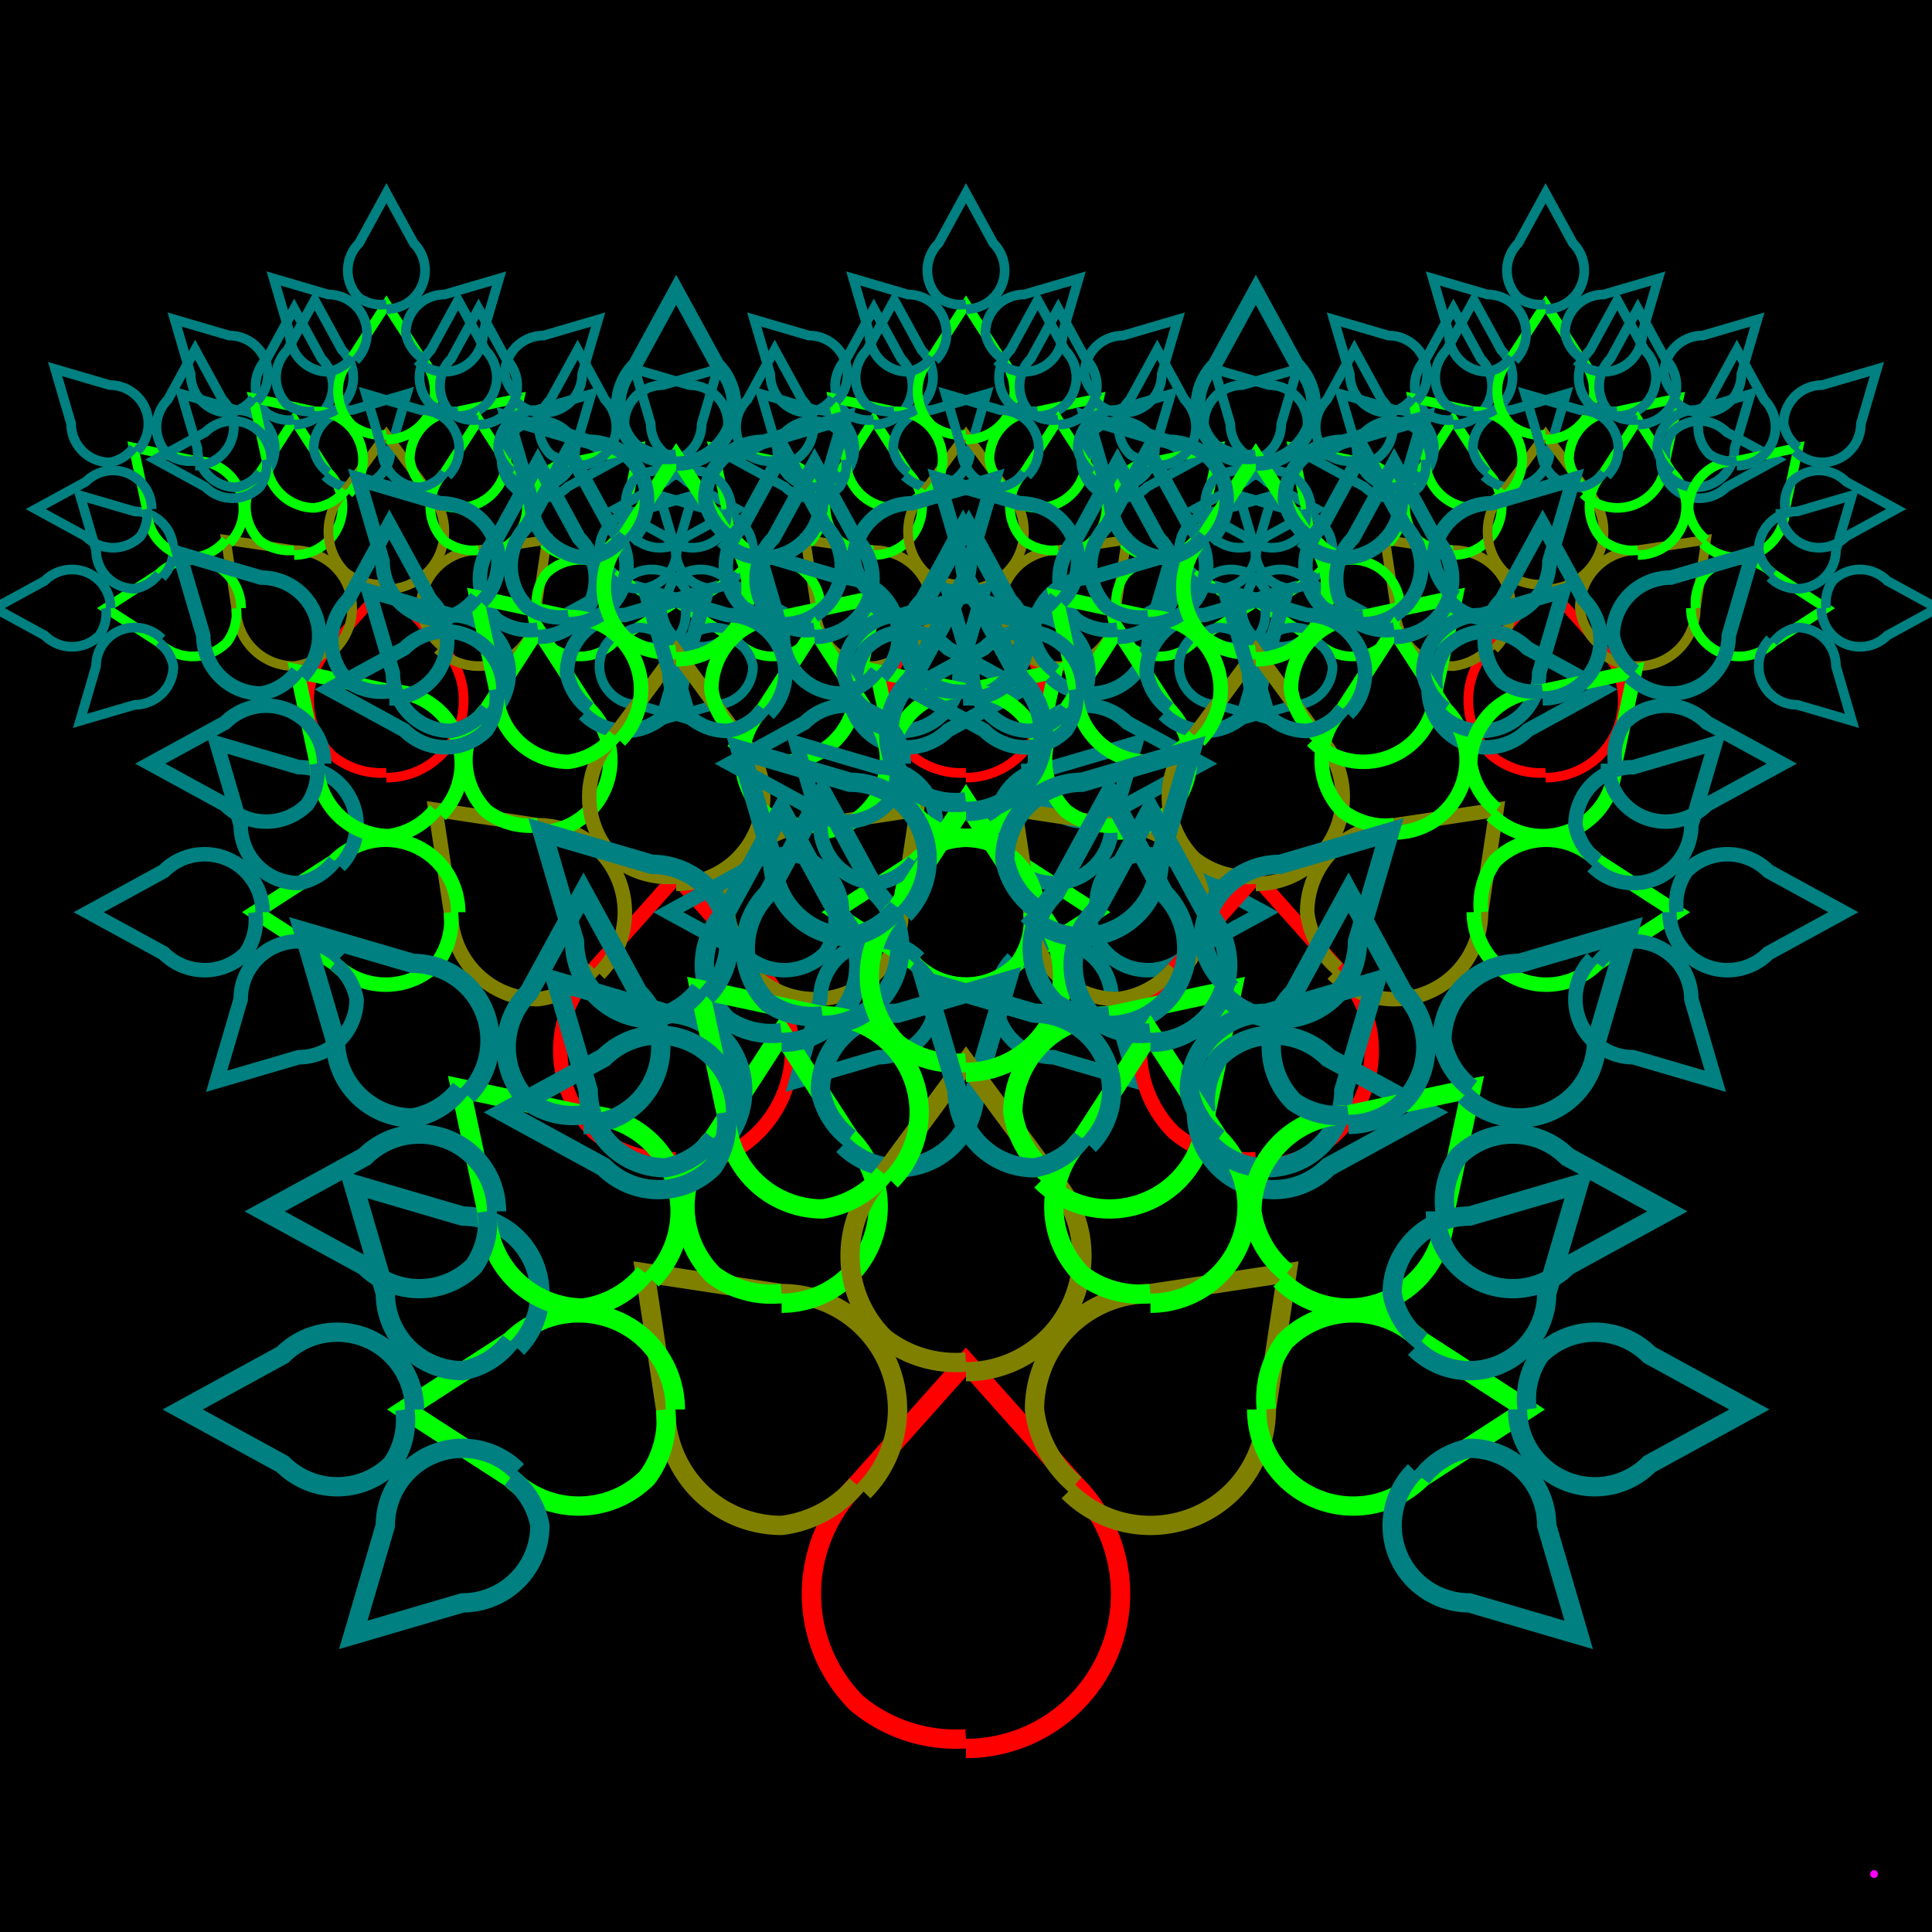
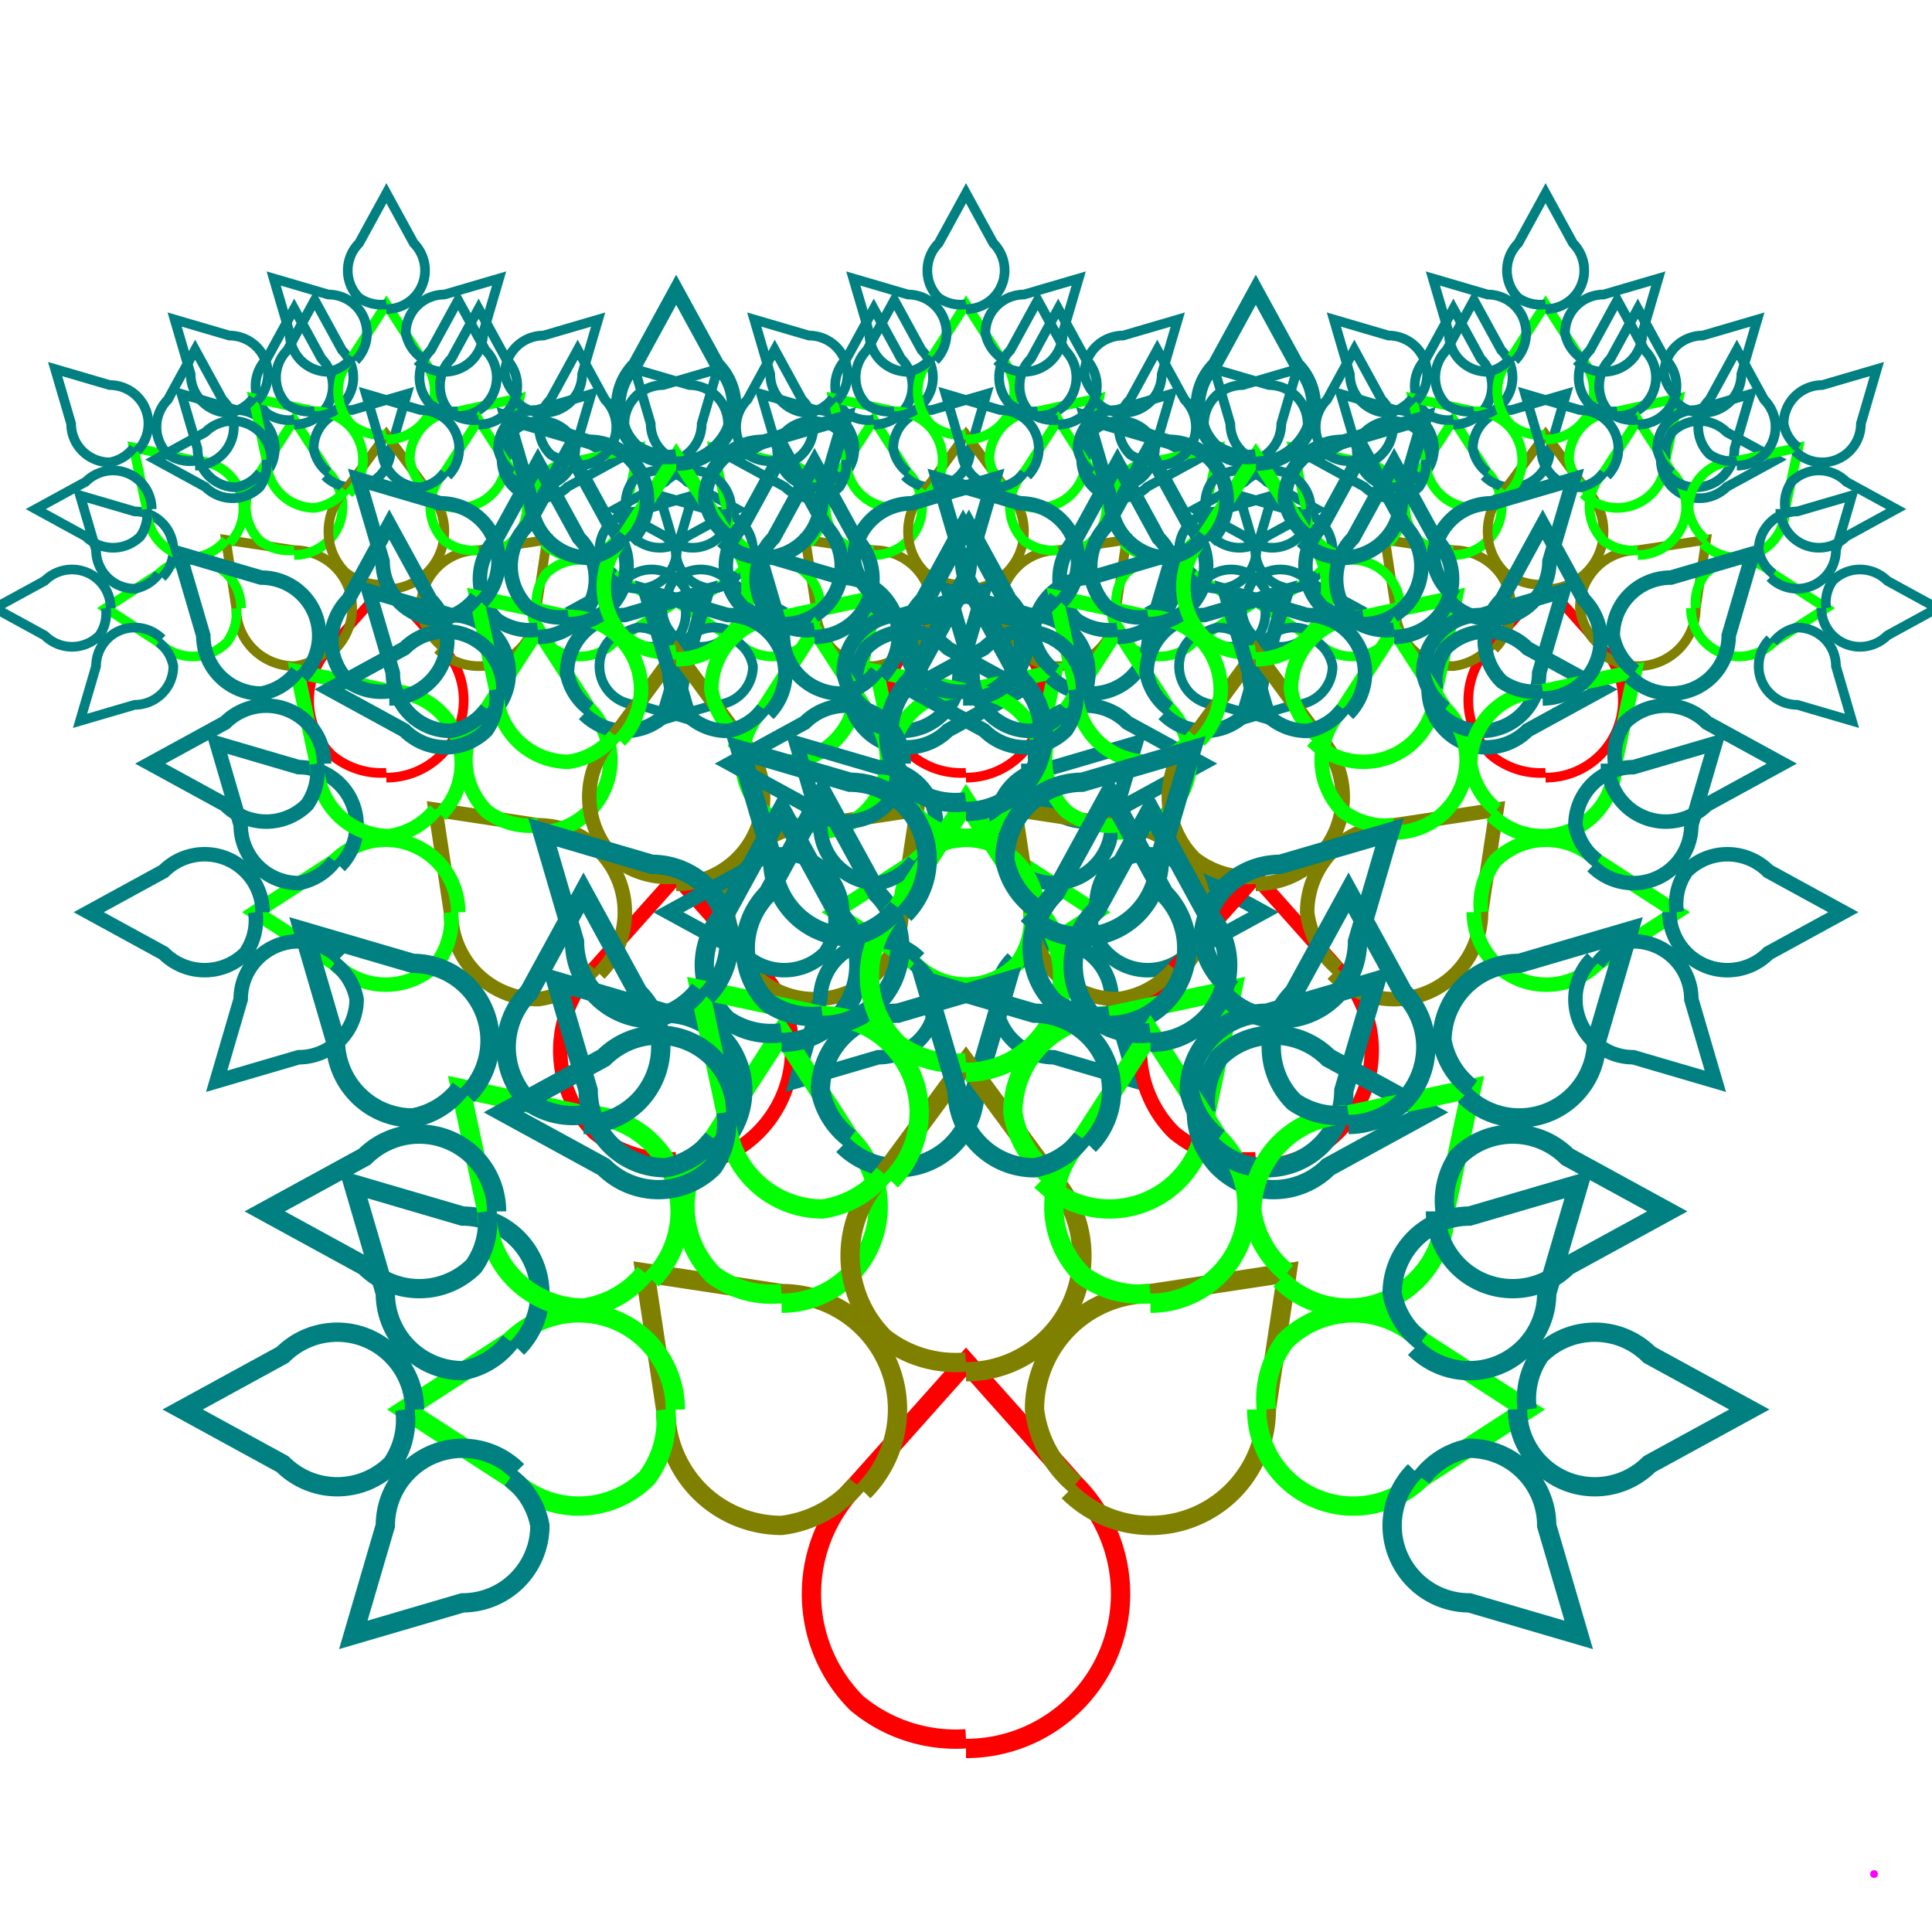
<svg xmlns="http://www.w3.org/2000/svg" xmlns:xlink="http://www.w3.org/1999/xlink" x="0" y="0" width="480" height="480" viewBox="-50 -50 100 100">
  <style>
.b0 .space { fill:#000000; stroke:none; stroke-width:0; }
.b1 .space { fill:#ffffff; stroke:none; stroke-width:0; }
.b2 .space { fill:none; fill-opacity:0; stroke:none; stroke-width:0; }
.b3 .space { fill:url(#bg); fill-opacity:1; stroke:none; stroke-width:0; }

.sw { stroke-width:1; stroke-linecap:round; stroke-linejoin:round; } 
.nf { fill-opacity:0; } 

.g10 { fill:none; fill-opacity:0; }
.g11 { stroke:none; stroke-width:0; }
.g12 {  }
.g13 { stroke:url(#q); fill:none; fill-opacity:0; }
.g31 { fill:url(#q0); stroke:none; stroke-width:0; }
.g32 { fill:url(#q0); stroke:url(#q); }
.g33 { stroke:url(#q); fill:none; fill-opacity:0; }
.g34 { fill:url(#q9); stroke:none; stroke-width:0; }
.g35 { fill:url(#q9); stroke:url(#q); }
.g40 { fill:url(#q0); stroke:none; stroke-width:0; }
.g41 { fill:url(#q0); stroke:url(#q); }
.g50 { fill:url(#q0); stroke:none; stroke-width:0; }
.g51 { fill:url(#q0); stroke:url(#q); }

.q0 { fill:url(#q0); }
.q1 { fill:url(#q1); }
.q2 { fill:url(#q2); }
.q3 { fill:url(#q3); }
.q4 { fill:url(#q4); }
.q5 { fill:url(#q5); }
.q6 { fill:url(#q6); }
.q7 { fill:url(#q7); }
.q8 { fill:url(#q8); }
.q9 { fill:url(#q9); }

.u1 { opacity:0.5; }
.u2 { opacity:0.75; }
.u3 { opacity:1; }

.a { stroke:#ffffff; stroke-width:1; fill:none; fill-opacity:0; }

.f0 { stroke: #FF0000;  }
.f1 { stroke: #808000;  }
.f2 { stroke: #00FF00;  }
.f3 { stroke: #008080;  }
.f4 { stroke: #0000FF;  }
.f5 { stroke: #800080;  }
.f6 { stroke: #808080;  }

</style>
  <defs>
    <linearGradient id="bg" x1="0" y1="0" x2="0" y2="100%">
      <stop stop-color="#000026" offset="0" />
      <stop stop-color="#646464" offset=".5" />
      <stop stop-color="#260000" offset="1" />
    </linearGradient>
    <radialGradient id="q0">
      <stop stop-color="#ffffff" offset="0" />
      <stop stop-color="#808080" offset="1" />
    </radialGradient>
    <radialGradient id="q9">
      <stop stop-color="#808080" offset="0" />
      <stop stop-color="#ffffff" offset="1" />
    </radialGradient>
    <linearGradient id="q">
      <stop stop-color="#ffffff" offset="0" />
      <stop stop-color="#808080" offset="1" />
    </linearGradient>
    <linearGradient xlink:href="#q" id="q1" x1="100%" y1="100%" x2="0" y2="0" />
    <linearGradient xlink:href="#q" id="q2" x1="0" y1="100%" x2="0" y2="0" />
    <linearGradient xlink:href="#q" id="q3" x1="0" y1="100%" x2="100%" y2="0" />
    <linearGradient xlink:href="#q" id="q4" x1="100%" y1="0" x2="0" y2="0" />
    <linearGradient xlink:href="#q" id="q5" x1="0" y1="0" x2="100%" y2="0" />
    <linearGradient xlink:href="#q" id="q6" x1="100%" y1="0" x2="0" y2="100%" />
    <linearGradient xlink:href="#q" id="q7" x1="0" y1="0" x2="0" y2="100%" />
    <linearGradient xlink:href="#q" id="q8" x1="0" y1="0" x2="100%" y2="100%" />
    <g id="one">
      <g id="g1" class="g10">
        <path class="f0" d="M 0,0  A 8 8 0 0 1 1.843 -5.656  A 8 8 0 0 1 7.5 -8  A 8 8 0 0 1 13.156 -5.656  L 19.5,0  L 13.156,5.657  A 8 8 0 0 1 7.5 8  A 8 8 0 0 1 1.843 5.657  A 8 8 0 0 1 -0.5 0 " />
        <use xlink:href="#g2" transform="translate(13.156,-5.656) rotate(675)" />
        <use xlink:href="#g2" transform="translate(19.5,0) rotate(0)" />
        <use xlink:href="#g2" transform="translate(13.156,5.657) rotate(765)" />
      </g>
    </g>
    <g id="g2" class="g10">
      <path class="f1" d="M 0,0  A 6 6 0 0 1 1.257 -4.242  A 6 6 0 0 1 5.5 -6  A 6 6 0 0 1 9.743 -4.242  L 15.5,0  L 9.743,4.243  A 6 6 0 0 1 5.5 6  A 6 6 0 0 1 1.257 4.243  A 6 6 0 0 1 -0.5 0 " />
      <use xlink:href="#g3" transform="translate(9.743,-4.242) rotate(675)" />
      <use xlink:href="#g3" transform="translate(15.5,0) rotate(0)" />
      <use xlink:href="#g3" transform="translate(9.743,4.243) rotate(765)" />
    </g>
    <g id="g3" class="g10">
      <path class="f2" d="M 0,0  A 5 5 0 0 1 0.964 -3.535  A 5 5 0 0 1 4.5 -5  A 5 5 0 0 1 8.036 -3.535  L 13.5,0  L 8.036,3.535  A 5 5 0 0 1 4.5 5  A 5 5 0 0 1 0.964 3.535  A 5 5 0 0 1 -0.5 0 " />
      <use xlink:href="#g4" transform="translate(8.036,-3.535) rotate(675)" />
      <use xlink:href="#g4" transform="translate(13.5,0) rotate(0)" />
      <use xlink:href="#g4" transform="translate(8.036,3.535) rotate(765)" />
    </g>
    <g id="g4" class="g10">
      <path class="f3" d="M 0,0  A 4 4 0 0 1 0.671 -2.828  A 4 4 0 0 1 3.5 -4  A 4 4 0 0 1 6.328 -2.828  L 11.5,0  L 6.328,2.828  A 4 4 0 0 1 3.5 4  A 4 4 0 0 1 0.671 2.828  A 4 4 0 0 1 -0.5 0 " />
      <use xlink:href="#g5" transform="translate(6.328,-2.828) rotate(675)" />
      <use xlink:href="#g5" transform="translate(11.5,0) rotate(0)" />
      <use xlink:href="#g5" transform="translate(6.328,2.828) rotate(765)" />
    </g>
  </defs>
  <g class="b0">
-     <rect class="space" x="-50" y="-50" width="100" height="100" />
    <use xlink:href="#one" transform="translate(-30 -10) scale(.5 .5) rotate(270)" class="u1" />
    <use xlink:href="#one" transform="translate(0 -10) scale(.5 .5) rotate(270)" class="u1" />
    <use xlink:href="#one" transform="translate(30 -10) scale(.5 .5) rotate(270)" class="u1" />
    <use xlink:href="#one" transform="translate(-15 10) scale(.75 .75) rotate(270)" class="u2" />
    <use xlink:href="#one" transform="translate(15 10) scale(.75 .75) rotate(270)" class="u2" />
    <use xlink:href="#one" transform="translate(0 40) scale(1 1) rotate(270)" class="u3" />
    <a target="bri3id" xlink:href="alphredO.htm#1.5,1.1,.9,.7,.5,.3~/=+cccFyyyycLzzzzcBccc,~0,0,0;270,-30,-10,.5,u1;270,0,-10,.5,u1;270,30,-10,.5,u1;270,-15,10,.75,u2;270,15,10,.75,u2;270,0,40,1,u3~[1,3,9,27,81,0,0,120]">
      <circle fill="magenta" cx="47" cy="47" r=".2" />
    </a>
  </g>
</svg>